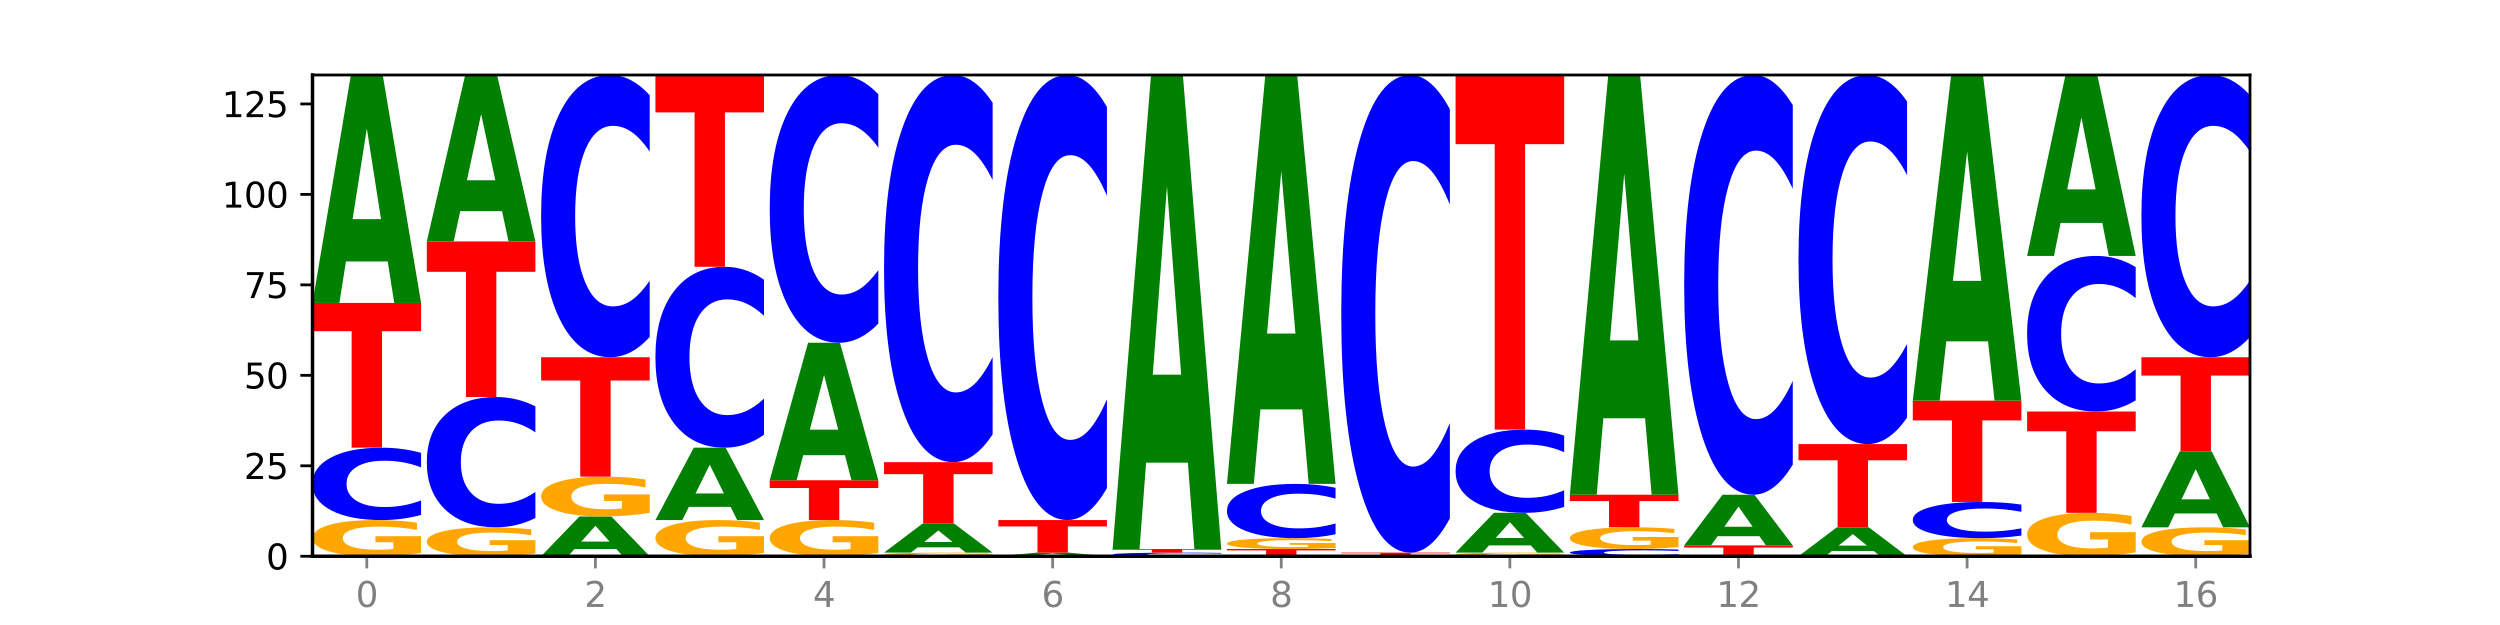
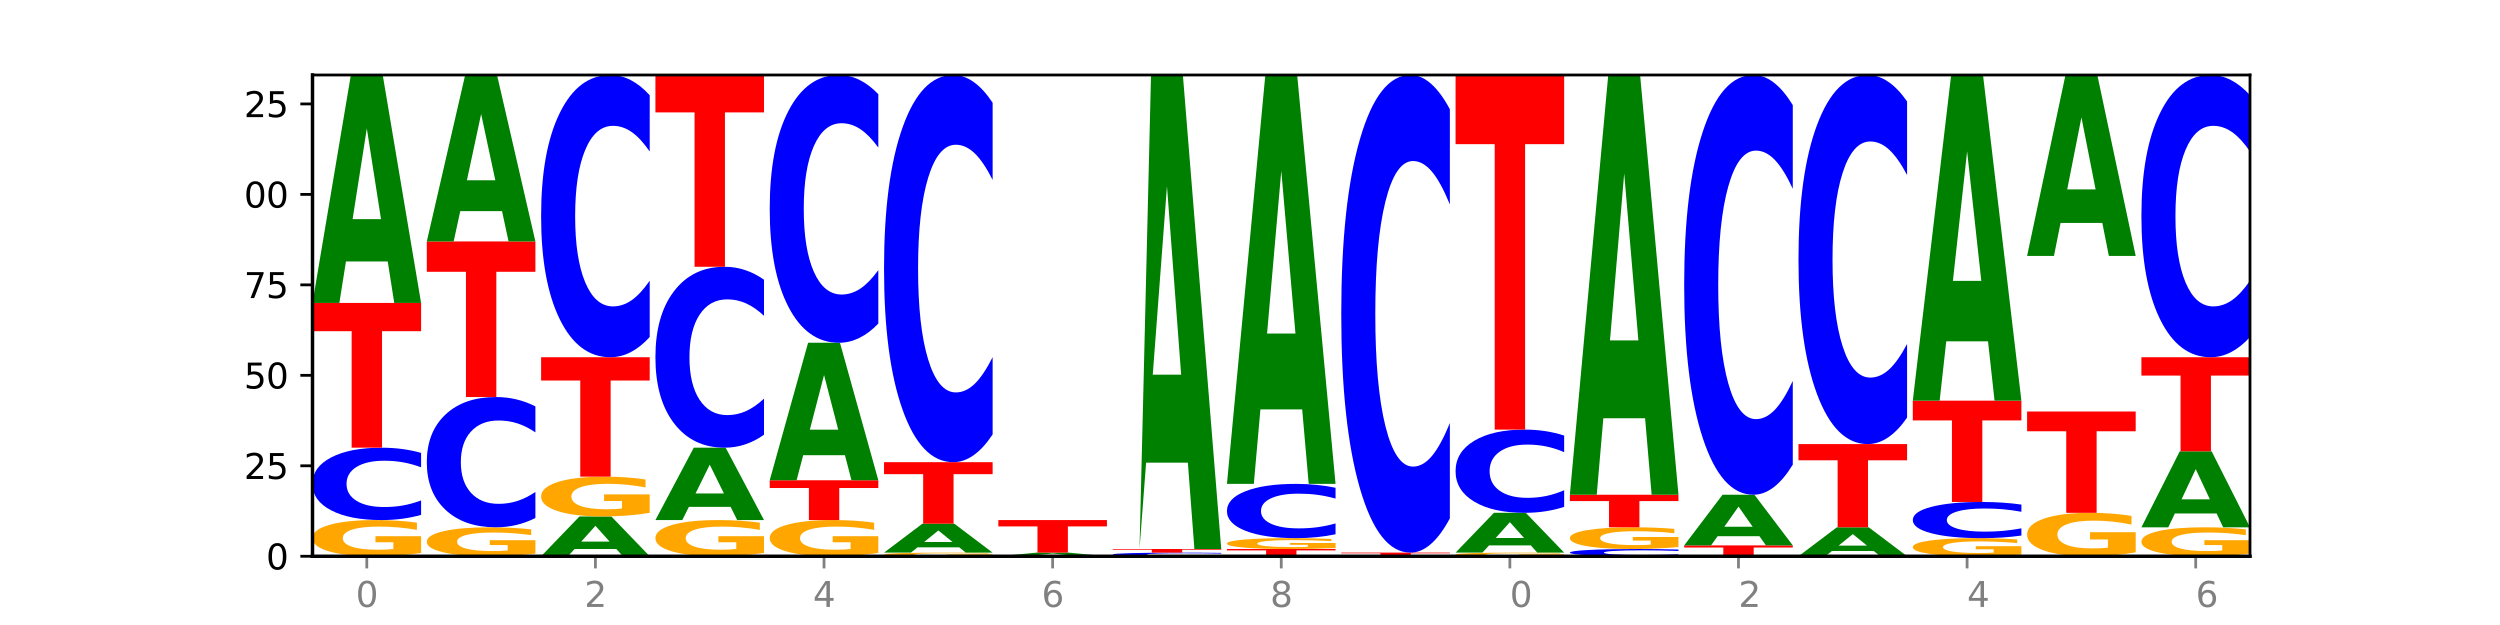
<svg xmlns="http://www.w3.org/2000/svg" xmlns:xlink="http://www.w3.org/1999/xlink" width="720pt" height="180pt" viewBox="0 0 720 180" version="1.1">
  <defs>
    <style type="text/css">*{stroke-linejoin: round; stroke-linecap: butt}</style>
  </defs>
  <g id="figure_1">
    <g id="patch_1">
      <path d="M 0 180  L 720 180  L 720 0  L 0 0  z " style="fill: #ffffff" />
    </g>
    <g id="axes_1">
      <g id="patch_2">
        <path d="M 90 160.2  L 648 160.2  L 648 21.6  L 90 21.6  z " style="fill: #ffffff" />
      </g>
      <g id="line2d_1">
        <path d="M 90 160.2  L 648 160.2  " clip-path="url(#p576d4ac699)" style="fill: none; stroke: #000000; stroke-width: 0.5; stroke-linecap: square" />
      </g>
      <g id="patch_3">
        <path d="M 121.274 159.257  Q 118.12 159.729 114.728 159.965  Q 111.336 160.2 107.719 160.2  Q 99.546 160.2 94.773 158.796  Q 90 157.393 90 154.993  Q 90 152.564 94.857 151.172  Q 99.722 149.779 108.181 149.779  Q 111.441 149.779 114.427 149.968  Q 117.419 150.156 120.069 150.526  L 120.069 152.603  Q 117.335 152.128 114.63 151.893  Q 111.924 151.656 109.205 151.656  Q 104.172 151.656 101.446 152.521  Q 98.719 153.385 98.719 154.993  Q 98.719 156.586 101.348 157.455  Q 103.976 158.323 108.812 158.323  Q 110.13 158.323 111.258 158.273  Q 112.387 158.222 113.284 158.114  L 113.284 156.164  L 108.132 156.164  L 108.132 154.427  L 121.274 154.427  L 121.274 159.257  z " clip-path="url(#p576d4ac699)" style="fill: #ffa600" />
      </g>
      <g id="patch_4">
        <path d="M 121.274 148.285  Q 118.658 149.026 115.829 149.4  Q 113.001 149.779 109.92 149.779  Q 100.732 149.779 95.366 146.972  Q 90 144.165 90 139.364  Q 90 134.547 95.366 131.744  Q 100.732 128.937 109.92 128.937  Q 113.001 128.937 115.829 129.316  Q 118.658 129.69 121.274 130.431  L 121.274 134.585  Q 118.635 133.604 116.074 133.147  Q 113.513 132.691 110.684 132.691  Q 105.61 132.691 102.702 134.469  Q 99.802 136.243 99.802 139.364  Q 99.802 142.473 102.702 144.251  Q 105.61 146.025 110.684 146.025  Q 113.513 146.025 116.074 145.568  Q 118.635 145.108 121.274 144.126  L 121.274 148.285  z " clip-path="url(#p576d4ac699)" style="fill: #0000ff" />
      </g>
      <g id="patch_5">
        <path d="M 90 87.253  L 121.274 87.253  L 121.274 95.382  L 110.023 95.382  L 110.023 128.937  L 101.273 128.937  L 101.273 95.382  L 90 95.382  L 90 87.253  z " clip-path="url(#p576d4ac699)" style="fill: #ff0000" />
      </g>
      <g id="patch_6">
        <path d="M 111.664 75.293  L 99.636 75.293  L 97.737 87.253  L 90 87.253  L 101.049 21.6  L 110.225 21.6  L 121.274 87.253  L 113.544 87.253  L 111.664 75.293  z M 101.554 63.108  L 109.726 63.108  L 105.647 36.993  L 101.554 63.108  z " clip-path="url(#p576d4ac699)" style="fill: #008000" />
      </g>
      <g id="patch_7">
        <path d="M 154.195 159.446  Q 151.041 159.823 147.648 160.012  Q 144.256 160.2 140.639 160.2  Q 132.467 160.2 127.694 159.077  Q 122.92 157.954 122.92 156.034  Q 122.92 154.092 127.778 152.977  Q 132.642 151.863 141.102 151.863  Q 144.361 151.863 147.347 152.015  Q 150.34 152.165 152.989 152.461  L 152.989 154.123  Q 150.256 153.742 147.55 153.554  Q 144.845 153.365 142.125 153.365  Q 137.093 153.365 134.366 154.057  Q 131.64 154.748 131.64 156.034  Q 131.64 157.309 134.268 158.004  Q 136.896 158.698 141.733 158.698  Q 143.05 158.698 144.179 158.659  Q 145.307 158.617 146.204 158.531  L 146.204 156.971  L 141.053 156.971  L 141.053 155.581  L 154.195 155.581  L 154.195 159.446  z " clip-path="url(#p576d4ac699)" style="fill: #ffa600" />
      </g>
      <g id="patch_8">
        <path d="M 154.195 149.174  Q 151.579 150.507 148.75 151.181  Q 145.921 151.863 142.84 151.863  Q 133.652 151.863 128.286 146.81  Q 122.92 141.758 122.92 133.117  Q 122.92 124.445 128.286 119.4  Q 133.652 114.347 142.84 114.347  Q 145.921 114.347 148.75 115.029  Q 151.579 115.704 154.195 117.036  L 154.195 124.515  Q 151.555 122.748 148.994 121.926  Q 146.433 121.105 143.604 121.105  Q 138.53 121.105 135.622 124.306  Q 132.723 127.498 132.723 133.117  Q 132.723 138.712 135.622 141.913  Q 138.53 145.106 143.604 145.106  Q 146.433 145.106 148.994 144.284  Q 151.555 143.455 154.195 141.688  L 154.195 149.174  z " clip-path="url(#p576d4ac699)" style="fill: #0000ff" />
      </g>
      <g id="patch_9">
        <path d="M 122.92 69.537  L 154.195 69.537  L 154.195 78.276  L 142.943 78.276  L 142.943 114.347  L 134.194 114.347  L 134.194 78.276  L 122.92 78.276  L 122.92 69.537  z " clip-path="url(#p576d4ac699)" style="fill: #ff0000" />
      </g>
      <g id="patch_10">
        <path d="M 144.584 60.804  L 132.557 60.804  L 130.657 69.537  L 122.92 69.537  L 133.97 21.6  L 143.145 21.6  L 154.195 69.537  L 146.464 69.537  L 144.584 60.804  z M 134.475 51.907  L 142.647 51.907  L 138.567 32.839  L 134.475 51.907  z " clip-path="url(#p576d4ac699)" style="fill: #008000" />
      </g>
      <g id="patch_11">
        <path d="M 177.504 158.112  L 165.477 158.112  L 163.578 160.2  L 155.841 160.2  L 166.89 148.737  L 176.066 148.737  L 187.115 160.2  L 179.384 160.2  L 177.504 158.112  z M 167.395 155.984  L 175.567 155.984  L 171.487 151.425  L 167.395 155.984  z " clip-path="url(#p576d4ac699)" style="fill: #008000" />
      </g>
      <g id="patch_12">
        <path d="M 187.115 147.7  Q 183.961 148.218 180.569 148.479  Q 177.176 148.737 173.56 148.737  Q 165.387 148.737 160.614 147.193  Q 155.841 145.649 155.841 143.009  Q 155.841 140.338 160.698 138.806  Q 165.562 137.274 174.022 137.274  Q 177.281 137.274 180.267 137.482  Q 183.26 137.688 185.909 138.095  L 185.909 140.38  Q 183.176 139.857 180.47 139.599  Q 177.765 139.339 175.045 139.339  Q 170.013 139.339 167.286 140.29  Q 164.56 141.24 164.56 143.009  Q 164.56 144.761 167.188 145.718  Q 169.817 146.672 174.653 146.672  Q 175.971 146.672 177.099 146.618  Q 178.228 146.561 179.125 146.442  L 179.125 144.297  L 173.973 144.297  L 173.973 142.386  L 187.115 142.386  L 187.115 147.7  z " clip-path="url(#p576d4ac699)" style="fill: #ffa600" />
      </g>
      <g id="patch_13">
        <path d="M 155.841 102.884  L 187.115 102.884  L 187.115 109.591  L 175.864 109.591  L 175.864 137.274  L 167.114 137.274  L 167.114 109.591  L 155.841 109.591  L 155.841 102.884  z " clip-path="url(#p576d4ac699)" style="fill: #ff0000" />
      </g>
      <g id="patch_14">
        <path d="M 187.115 97.058  Q 184.499 99.946 181.67 101.407  Q 178.841 102.884 175.76 102.884  Q 166.573 102.884 161.207 91.937  Q 155.841 80.989 155.841 62.267  Q 155.841 43.478 161.207 32.548  Q 166.573 21.6 175.76 21.6  Q 178.841 21.6 181.67 23.078  Q 184.499 24.538 187.115 27.426  L 187.115 43.63  Q 184.475 39.801 181.914 38.021  Q 179.354 36.242 176.525 36.242  Q 171.45 36.242 168.543 43.176  Q 165.643 50.094 165.643 62.267  Q 165.643 74.39 168.543 81.325  Q 171.45 88.243 176.525 88.243  Q 179.354 88.243 181.914 86.463  Q 184.475 84.666 187.115 80.838  L 187.115 97.058  z " clip-path="url(#p576d4ac699)" style="fill: #0000ff" />
      </g>
      <g id="patch_15">
        <path d="M 220.035 159.257  Q 216.881 159.729 213.489 159.965  Q 210.097 160.2 206.48 160.2  Q 198.307 160.2 193.534 158.796  Q 188.761 157.393 188.761 154.993  Q 188.761 152.564 193.618 151.172  Q 198.483 149.779 206.943 149.779  Q 210.202 149.779 213.188 149.968  Q 216.18 150.156 218.83 150.526  L 218.83 152.603  Q 216.096 152.128 213.391 151.893  Q 210.685 151.656 207.966 151.656  Q 202.933 151.656 200.207 152.521  Q 197.48 153.385 197.48 154.993  Q 197.48 156.586 200.109 157.455  Q 202.737 158.323 207.573 158.323  Q 208.891 158.323 210.019 158.273  Q 211.148 158.222 212.045 158.114  L 212.045 156.164  L 206.893 156.164  L 206.893 154.427  L 220.035 154.427  L 220.035 159.257  z " clip-path="url(#p576d4ac699)" style="fill: #ffa600" />
      </g>
      <g id="patch_16">
        <path d="M 210.425 145.982  L 198.397 145.982  L 196.498 149.779  L 188.761 149.779  L 199.81 128.937  L 208.986 128.937  L 220.035 149.779  L 212.305 149.779  L 210.425 145.982  z M 200.315 142.114  L 208.487 142.114  L 204.408 133.824  L 200.315 142.114  z " clip-path="url(#p576d4ac699)" style="fill: #008000" />
      </g>
      <g id="patch_17">
        <path d="M 220.035 125.202  Q 217.419 127.053 214.591 127.99  Q 211.762 128.937 208.681 128.937  Q 199.493 128.937 194.127 121.919  Q 188.761 114.901 188.761 102.9  Q 188.761 90.856 194.127 83.849  Q 199.493 76.832 208.681 76.832  Q 211.762 76.832 214.591 77.779  Q 217.419 78.715 220.035 80.566  L 220.035 90.953  Q 217.396 88.499 214.835 87.358  Q 212.274 86.217 209.445 86.217  Q 204.371 86.217 201.463 90.662  Q 198.563 95.097 198.563 102.9  Q 198.563 110.671 201.463 115.117  Q 204.371 119.551 209.445 119.551  Q 212.274 119.551 214.835 118.41  Q 217.396 117.259 220.035 114.805  L 220.035 125.202  z " clip-path="url(#p576d4ac699)" style="fill: #0000ff" />
      </g>
      <g id="patch_18">
        <path d="M 188.761 21.6  L 220.035 21.6  L 220.035 32.372  L 208.784 32.372  L 208.784 76.832  L 200.034 76.832  L 200.034 32.372  L 188.761 32.372  L 188.761 21.6  z " clip-path="url(#p576d4ac699)" style="fill: #ff0000" />
      </g>
      <g id="patch_19">
        <path d="M 252.956 159.257  Q 249.802 159.729 246.409 159.965  Q 243.017 160.2 239.4 160.2  Q 231.228 160.2 226.455 158.796  Q 221.681 157.393 221.681 154.993  Q 221.681 152.564 226.539 151.172  Q 231.403 149.779 239.863 149.779  Q 243.122 149.779 246.108 149.968  Q 249.101 150.156 251.75 150.526  L 251.75 152.603  Q 249.017 152.128 246.311 151.893  Q 243.606 151.656 240.886 151.656  Q 235.854 151.656 233.127 152.521  Q 230.401 153.385 230.401 154.993  Q 230.401 156.586 233.029 157.455  Q 235.657 158.323 240.494 158.323  Q 241.811 158.323 242.94 158.273  Q 244.068 158.222 244.965 158.114  L 244.965 156.164  L 239.814 156.164  L 239.814 154.427  L 252.956 154.427  L 252.956 159.257  z " clip-path="url(#p576d4ac699)" style="fill: #ffa600" />
      </g>
      <g id="patch_20">
        <path d="M 221.681 138.316  L 252.956 138.316  L 252.956 140.551  L 241.704 140.551  L 241.704 149.779  L 232.955 149.779  L 232.955 140.551  L 221.681 140.551  L 221.681 138.316  z " clip-path="url(#p576d4ac699)" style="fill: #ff0000" />
      </g>
      <g id="patch_21">
        <path d="M 243.345 131.102  L 231.318 131.102  L 229.418 138.316  L 221.681 138.316  L 232.731 98.716  L 241.906 98.716  L 252.956 138.316  L 245.225 138.316  L 243.345 131.102  z M 233.236 123.752  L 241.408 123.752  L 237.328 108  L 233.236 123.752  z " clip-path="url(#p576d4ac699)" style="fill: #008000" />
      </g>
      <g id="patch_22">
        <path d="M 252.956 93.188  Q 250.34 95.928 247.511 97.314  Q 244.682 98.716 241.601 98.716  Q 232.414 98.716 227.047 88.33  Q 221.681 77.943 221.681 60.182  Q 221.681 42.356 227.047 31.986  Q 232.414 21.6 241.601 21.6  Q 244.682 21.6 247.511 23.002  Q 250.34 24.388 252.956 27.128  L 252.956 42.5  Q 250.316 38.868 247.755 37.179  Q 245.194 35.491 242.366 35.491  Q 237.291 35.491 234.383 42.07  Q 231.484 48.633 231.484 60.182  Q 231.484 71.683 234.383 78.262  Q 237.291 84.825 242.366 84.825  Q 245.194 84.825 247.755 83.137  Q 250.316 81.432 252.956 77.8  L 252.956 93.188  z " clip-path="url(#p576d4ac699)" style="fill: #0000ff" />
      </g>
      <g id="patch_23">
        <path d="M 285.876 160.106  Q 282.722 160.153 279.33 160.177  Q 275.937 160.2 272.321 160.2  Q 264.148 160.2 259.375 160.06  Q 254.602 159.919 254.602 159.679  Q 254.602 159.436 259.459 159.297  Q 264.323 159.158 272.783 159.158  Q 276.042 159.158 279.028 159.177  Q 282.021 159.196 284.671 159.233  L 284.671 159.44  Q 281.937 159.393 279.232 159.369  Q 276.526 159.346 273.807 159.346  Q 268.774 159.346 266.048 159.432  Q 263.321 159.518 263.321 159.679  Q 263.321 159.839 265.949 159.926  Q 268.578 160.012 273.414 160.012  Q 274.732 160.012 275.86 160.007  Q 276.989 160.002 277.886 159.991  L 277.886 159.796  L 272.734 159.796  L 272.734 159.623  L 285.876 159.623  L 285.876 160.106  z " clip-path="url(#p576d4ac699)" style="fill: #ffa600" />
      </g>
      <g id="patch_24">
        <path d="M 276.266 157.639  L 264.238 157.639  L 262.339 159.158  L 254.602 159.158  L 265.651 150.821  L 274.827 150.821  L 285.876 159.158  L 278.145 159.158  L 276.266 157.639  z M 266.156 156.092  L 274.328 156.092  L 270.249 152.776  L 266.156 156.092  z " clip-path="url(#p576d4ac699)" style="fill: #008000" />
      </g>
      <g id="patch_25">
        <path d="M 254.602 133.105  L 285.876 133.105  L 285.876 136.56  L 274.625 136.56  L 274.625 150.821  L 265.875 150.821  L 265.875 136.56  L 254.602 136.56  L 254.602 133.105  z " clip-path="url(#p576d4ac699)" style="fill: #ff0000" />
      </g>
      <g id="patch_26">
        <path d="M 285.876 125.113  Q 283.26 129.074 280.431 131.078  Q 277.602 133.105 274.522 133.105  Q 265.334 133.105 259.968 118.087  Q 254.602 103.07 254.602 77.387  Q 254.602 51.613 259.968 36.618  Q 265.334 21.6 274.522 21.6  Q 277.602 21.6 280.431 23.627  Q 283.26 25.631 285.876 29.593  L 285.876 51.82  Q 283.236 46.568 280.676 44.127  Q 278.115 41.685 275.286 41.685  Q 270.211 41.685 267.304 51.198  Q 264.404 60.688 264.404 77.387  Q 264.404 94.017 267.304 103.53  Q 270.211 113.02 275.286 113.02  Q 278.115 113.02 280.676 110.578  Q 283.236 108.114 285.876 102.862  L 285.876 125.113  z " clip-path="url(#p576d4ac699)" style="fill: #0000ff" />
      </g>
      <g id="patch_27">
        <path d="M 309.186 160.01  L 297.158 160.01  L 295.259 160.2  L 287.522 160.2  L 298.571 159.158  L 307.747 159.158  L 318.796 160.2  L 311.066 160.2  L 309.186 160.01  z M 299.077 159.817  L 307.248 159.817  L 303.169 159.402  L 299.077 159.817  z " clip-path="url(#p576d4ac699)" style="fill: #008000" />
      </g>
      <g id="patch_28">
        <path d="M 287.522 149.779  L 318.796 149.779  L 318.796 151.608  L 307.545 151.608  L 307.545 159.158  L 298.795 159.158  L 298.795 151.608  L 287.522 151.608  L 287.522 149.779  z " clip-path="url(#p576d4ac699)" style="fill: #ff0000" />
      </g>
      <g id="patch_29">
-         <path d="M 318.796 140.591  Q 316.18 145.145 313.352 147.449  Q 310.523 149.779 307.442 149.779  Q 298.254 149.779 292.888 132.515  Q 287.522 115.252 287.522 85.729  Q 287.522 56.101 292.888 38.864  Q 298.254 21.6 307.442 21.6  Q 310.523 21.6 313.352 23.93  Q 316.18 26.234 318.796 30.788  L 318.796 56.339  Q 316.157 50.302 313.596 47.495  Q 311.035 44.689 308.206 44.689  Q 303.132 44.689 300.224 55.624  Q 297.324 66.533 297.324 85.729  Q 297.324 104.846 300.224 115.781  Q 303.132 126.69 308.206 126.69  Q 311.035 126.69 313.596 123.884  Q 316.157 121.051 318.796 115.014  L 318.796 140.591  z " clip-path="url(#p576d4ac699)" style="fill: #0000ff" />
-       </g>
+         </g>
      <g id="patch_30">
        <path d="M 351.717 160.125  Q 349.101 160.162 346.272 160.181  Q 343.443 160.2 340.362 160.2  Q 331.175 160.2 325.809 160.06  Q 320.442 159.919 320.442 159.679  Q 320.442 159.438 325.809 159.298  Q 331.175 159.158 340.362 159.158  Q 343.443 159.158 346.272 159.177  Q 349.101 159.196 351.717 159.233  L 351.717 159.44  Q 349.077 159.391 346.516 159.368  Q 343.955 159.346 341.127 159.346  Q 336.052 159.346 333.144 159.435  Q 330.245 159.523 330.245 159.679  Q 330.245 159.835 333.144 159.924  Q 336.052 160.012 341.127 160.012  Q 343.955 160.012 346.516 159.989  Q 349.077 159.966 351.717 159.917  L 351.717 160.125  z " clip-path="url(#p576d4ac699)" style="fill: #0000ff" />
      </g>
      <g id="patch_31">
        <path d="M 320.442 158.116  L 351.717 158.116  L 351.717 158.319  L 340.465 158.319  L 340.465 159.158  L 331.716 159.158  L 331.716 158.319  L 320.442 158.319  L 320.442 158.116  z " clip-path="url(#p576d4ac699)" style="fill: #ff0000" />
      </g>
      <g id="patch_32">
-         <path d="M 342.106 133.247  L 330.079 133.247  L 328.18 158.116  L 320.442 158.116  L 331.492 21.6  L 340.668 21.6  L 351.717 158.116  L 343.986 158.116  L 342.106 133.247  z M 331.997 107.91  L 340.169 107.91  L 336.089 53.608  L 331.997 107.91  z " clip-path="url(#p576d4ac699)" style="fill: #008000" />
+         <path d="M 342.106 133.247  L 330.079 133.247  L 328.18 158.116  L 331.492 21.6  L 340.668 21.6  L 351.717 158.116  L 343.986 158.116  L 342.106 133.247  z M 331.997 107.91  L 340.169 107.91  L 336.089 53.608  L 331.997 107.91  z " clip-path="url(#p576d4ac699)" style="fill: #008000" />
      </g>
      <g id="patch_33">
        <path d="M 353.363 158.116  L 384.637 158.116  L 384.637 158.522  L 373.386 158.522  L 373.386 160.2  L 364.636 160.2  L 364.636 158.522  L 353.363 158.522  L 353.363 158.116  z " clip-path="url(#p576d4ac699)" style="fill: #ff0000" />
      </g>
      <g id="patch_34">
        <path d="M 384.637 157.833  Q 381.483 157.974 378.091 158.045  Q 374.698 158.116 371.082 158.116  Q 362.909 158.116 358.136 157.695  Q 353.363 157.274 353.363 156.554  Q 353.363 155.825 358.22 155.407  Q 363.084 154.989 371.544 154.989  Q 374.803 154.989 377.789 155.046  Q 380.782 155.102 383.432 155.214  L 383.432 155.837  Q 380.698 155.694 377.993 155.624  Q 375.287 155.553 372.568 155.553  Q 367.535 155.553 364.809 155.812  Q 362.082 156.071 362.082 156.554  Q 362.082 157.031 364.71 157.292  Q 367.339 157.553 372.175 157.553  Q 373.493 157.553 374.621 157.538  Q 375.75 157.522 376.647 157.49  L 376.647 156.905  L 371.495 156.905  L 371.495 156.384  L 384.637 156.384  L 384.637 157.833  z " clip-path="url(#p576d4ac699)" style="fill: #ffa600" />
      </g>
      <g id="patch_35">
        <path d="M 384.637 153.869  Q 382.021 154.424 379.192 154.705  Q 376.364 154.989 373.283 154.989  Q 364.095 154.989 358.729 152.884  Q 353.363 150.779 353.363 147.179  Q 353.363 143.565 358.729 141.463  Q 364.095 139.358 373.283 139.358  Q 376.364 139.358 379.192 139.642  Q 382.021 139.923 384.637 140.478  L 384.637 143.594  Q 381.997 142.858 379.437 142.516  Q 376.876 142.174 374.047 142.174  Q 368.972 142.174 366.065 143.507  Q 363.165 144.838 363.165 147.179  Q 363.165 149.51 366.065 150.843  Q 368.972 152.174 374.047 152.174  Q 376.876 152.174 379.437 151.832  Q 381.997 151.486 384.637 150.75  L 384.637 153.869  z " clip-path="url(#p576d4ac699)" style="fill: #0000ff" />
      </g>
      <g id="patch_36">
        <path d="M 375.027 117.906  L 362.999 117.906  L 361.1 139.358  L 353.363 139.358  L 364.412 21.6  L 373.588 21.6  L 384.637 139.358  L 376.907 139.358  L 375.027 117.906  z M 364.917 96.05  L 373.089 96.05  L 369.01 49.21  L 364.917 96.05  z " clip-path="url(#p576d4ac699)" style="fill: #008000" />
      </g>
      <g id="patch_37">
        <path d="M 386.283 159.158  L 417.558 159.158  L 417.558 159.361  L 406.306 159.361  L 406.306 160.2  L 397.556 160.2  L 397.556 159.361  L 386.283 159.361  L 386.283 159.158  z " clip-path="url(#p576d4ac699)" style="fill: #ff0000" />
      </g>
      <g id="patch_38">
        <path d="M 417.558 149.298  Q 414.941 154.185 412.113 156.657  Q 409.284 159.158 406.203 159.158  Q 397.015 159.158 391.649 140.631  Q 386.283 122.104 386.283 90.422  Q 386.283 58.625 391.649 40.127  Q 397.015 21.6 406.203 21.6  Q 409.284 21.6 412.113 24.101  Q 414.941 26.573 417.558 31.46  L 417.558 58.881  Q 414.918 52.402 412.357 49.39  Q 409.796 46.378 406.967 46.378  Q 401.893 46.378 398.985 58.114  Q 396.085 69.821 396.085 90.422  Q 396.085 110.937 398.985 122.673  Q 401.893 134.38 406.967 134.38  Q 409.796 134.38 412.357 131.368  Q 414.918 128.327 417.558 121.849  L 417.558 149.298  z " clip-path="url(#p576d4ac699)" style="fill: #0000ff" />
      </g>
      <g id="patch_39">
        <path d="M 450.478 160.106  Q 447.324 160.153 443.931 160.177  Q 440.539 160.2 436.922 160.2  Q 428.75 160.2 423.977 160.06  Q 419.204 159.919 419.204 159.679  Q 419.204 159.436 424.061 159.297  Q 428.925 159.158 437.385 159.158  Q 440.644 159.158 443.63 159.177  Q 446.623 159.196 449.272 159.233  L 449.272 159.44  Q 446.539 159.393 443.833 159.369  Q 441.128 159.346 438.408 159.346  Q 433.376 159.346 430.649 159.432  Q 427.923 159.518 427.923 159.679  Q 427.923 159.839 430.551 159.926  Q 433.18 160.012 438.016 160.012  Q 439.334 160.012 440.462 160.007  Q 441.59 160.002 442.488 159.991  L 442.488 159.796  L 437.336 159.796  L 437.336 159.623  L 450.478 159.623  L 450.478 160.106  z " clip-path="url(#p576d4ac699)" style="fill: #ffa600" />
      </g>
      <g id="patch_40">
        <path d="M 440.867 157.07  L 428.84 157.07  L 426.941 159.158  L 419.204 159.158  L 430.253 147.695  L 439.429 147.695  L 450.478 159.158  L 442.747 159.158  L 440.867 157.07  z M 430.758 154.942  L 438.93 154.942  L 434.85 150.382  L 430.758 154.942  z " clip-path="url(#p576d4ac699)" style="fill: #008000" />
      </g>
      <g id="patch_41">
        <path d="M 450.478 145.977  Q 447.862 146.828 445.033 147.259  Q 442.204 147.695 439.123 147.695  Q 429.936 147.695 424.57 144.467  Q 419.204 141.238 419.204 135.718  Q 419.204 130.178 424.57 126.954  Q 429.936 123.726 439.123 123.726  Q 442.204 123.726 445.033 124.162  Q 447.862 124.593 450.478 125.444  L 450.478 130.222  Q 447.838 129.093 445.277 128.569  Q 442.716 128.044 439.888 128.044  Q 434.813 128.044 431.906 130.089  Q 429.006 132.128 429.006 135.718  Q 429.006 139.293 431.906 141.337  Q 434.813 143.377 439.888 143.377  Q 442.716 143.377 445.277 142.853  Q 447.838 142.323 450.478 141.194  L 450.478 145.977  z " clip-path="url(#p576d4ac699)" style="fill: #0000ff" />
      </g>
      <g id="patch_42">
        <path d="M 419.204 21.6  L 450.478 21.6  L 450.478 41.517  L 439.226 41.517  L 439.226 123.726  L 430.477 123.726  L 430.477 41.517  L 419.204 41.517  L 419.204 21.6  z " clip-path="url(#p576d4ac699)" style="fill: #ff0000" />
      </g>
      <g id="patch_43">
        <path d="M 483.398 160.051  Q 480.782 160.125 477.953 160.162  Q 475.125 160.2 472.044 160.2  Q 462.856 160.2 457.49 159.919  Q 452.124 159.639 452.124 159.159  Q 452.124 158.677 457.49 158.396  Q 462.856 158.116 472.044 158.116  Q 475.125 158.116 477.953 158.154  Q 480.782 158.191 483.398 158.265  L 483.398 158.681  Q 480.759 158.582 478.198 158.537  Q 475.637 158.491 472.808 158.491  Q 467.733 158.491 464.826 158.669  Q 461.926 158.846 461.926 159.159  Q 461.926 159.469 464.826 159.647  Q 467.733 159.825 472.808 159.825  Q 475.637 159.825 478.198 159.779  Q 480.759 159.733 483.398 159.635  L 483.398 160.051  z " clip-path="url(#p576d4ac699)" style="fill: #0000ff" />
      </g>
      <g id="patch_44">
        <path d="M 483.398 157.55  Q 480.244 157.833 476.852 157.975  Q 473.459 158.116 469.843 158.116  Q 461.67 158.116 456.897 157.274  Q 452.124 156.432 452.124 154.991  Q 452.124 153.534 456.981 152.699  Q 461.845 151.863 470.305 151.863  Q 473.565 151.863 476.55 151.977  Q 479.543 152.089 482.193 152.311  L 482.193 153.558  Q 479.459 153.272 476.754 153.132  Q 474.048 152.989 471.329 152.989  Q 466.296 152.989 463.57 153.509  Q 460.843 154.027 460.843 154.991  Q 460.843 155.947 463.472 156.469  Q 466.1 156.99 470.936 156.99  Q 472.254 156.99 473.382 156.96  Q 474.511 156.929 475.408 156.864  L 475.408 155.694  L 470.256 155.694  L 470.256 154.652  L 483.398 154.652  L 483.398 157.55  z " clip-path="url(#p576d4ac699)" style="fill: #ffa600" />
      </g>
      <g id="patch_45">
        <path d="M 452.124 142.484  L 483.398 142.484  L 483.398 144.313  L 472.147 144.313  L 472.147 151.863  L 463.397 151.863  L 463.397 144.313  L 452.124 144.313  L 452.124 142.484  z " clip-path="url(#p576d4ac699)" style="fill: #ff0000" />
      </g>
      <g id="patch_46">
        <path d="M 473.788 120.463  L 461.76 120.463  L 459.861 142.484  L 452.124 142.484  L 463.173 21.6  L 472.349 21.6  L 483.398 142.484  L 475.668 142.484  L 473.788 120.463  z M 463.678 98.027  L 471.85 98.027  L 467.771 49.943  L 463.678 98.027  z " clip-path="url(#p576d4ac699)" style="fill: #008000" />
      </g>
      <g id="patch_47">
        <path d="M 485.044 157.074  L 516.319 157.074  L 516.319 157.683  L 505.067 157.683  L 505.067 160.2  L 496.318 160.2  L 496.318 157.683  L 485.044 157.683  L 485.044 157.074  z " clip-path="url(#p576d4ac699)" style="fill: #ff0000" />
      </g>
      <g id="patch_48">
        <path d="M 506.708 154.416  L 494.68 154.416  L 492.781 157.074  L 485.044 157.074  L 496.094 142.484  L 505.269 142.484  L 516.319 157.074  L 508.588 157.074  L 506.708 154.416  z M 496.599 151.708  L 504.771 151.708  L 500.691 145.905  L 496.599 151.708  z " clip-path="url(#p576d4ac699)" style="fill: #008000" />
      </g>
      <g id="patch_49">
        <path d="M 516.319 133.819  Q 513.703 138.114 510.874 140.287  Q 508.045 142.484 504.964 142.484  Q 495.776 142.484 490.41 126.203  Q 485.044 109.922 485.044 82.08  Q 485.044 54.137 490.41 37.881  Q 495.776 21.6 504.964 21.6  Q 508.045 21.6 510.874 23.797  Q 513.703 25.97 516.319 30.265  L 516.319 54.362  Q 513.679 48.668 511.118 46.022  Q 508.557 43.375 505.728 43.375  Q 500.654 43.375 497.746 53.688  Q 494.847 63.976 494.847 82.08  Q 494.847 100.109 497.746 110.422  Q 500.654 120.71 505.728 120.71  Q 508.557 120.71 511.118 118.063  Q 513.679 115.391 516.319 109.697  L 516.319 133.819  z " clip-path="url(#p576d4ac699)" style="fill: #0000ff" />
      </g>
      <g id="patch_50">
        <path d="M 539.628 158.681  L 527.601 158.681  L 525.702 160.2  L 517.965 160.2  L 529.014 151.863  L 538.19 151.863  L 549.239 160.2  L 541.508 160.2  L 539.628 158.681  z M 529.519 157.134  L 537.691 157.134  L 533.611 153.818  L 529.519 157.134  z " clip-path="url(#p576d4ac699)" style="fill: #008000" />
      </g>
      <g id="patch_51">
        <path d="M 517.965 127.895  L 549.239 127.895  L 549.239 132.569  L 537.987 132.569  L 537.987 151.863  L 529.238 151.863  L 529.238 132.569  L 517.965 132.569  L 517.965 127.895  z " clip-path="url(#p576d4ac699)" style="fill: #ff0000" />
      </g>
      <g id="patch_52">
        <path d="M 549.239 120.276  Q 546.623 124.052 543.794 125.963  Q 540.965 127.895 537.884 127.895  Q 528.697 127.895 523.331 113.579  Q 517.965 99.263 517.965 74.78  Q 517.965 50.21 523.331 35.916  Q 528.697 21.6 537.884 21.6  Q 540.965 21.6 543.794 23.532  Q 546.623 25.443 549.239 29.219  L 549.239 50.408  Q 546.599 45.402 544.038 43.074  Q 541.477 40.747 538.649 40.747  Q 533.574 40.747 530.667 49.815  Q 527.767 58.861 527.767 74.78  Q 527.767 90.633 530.667 99.702  Q 533.574 108.748 538.649 108.748  Q 541.477 108.748 544.038 106.421  Q 546.599 104.071 549.239 99.065  L 549.239 120.276  z " clip-path="url(#p576d4ac699)" style="fill: #0000ff" />
      </g>
      <g id="patch_53">
        <path d="M 582.159 159.729  Q 579.005 159.964 575.613 160.083  Q 572.22 160.2 568.604 160.2  Q 560.431 160.2 555.658 159.498  Q 550.885 158.796 550.885 157.596  Q 550.885 156.382 555.742 155.686  Q 560.606 154.989 569.066 154.989  Q 572.326 154.989 575.311 155.084  Q 578.304 155.178 580.954 155.363  L 580.954 156.402  Q 578.22 156.164 575.515 156.046  Q 572.809 155.928 570.09 155.928  Q 565.057 155.928 562.331 156.361  Q 559.604 156.792 559.604 157.596  Q 559.604 158.393 562.233 158.828  Q 564.861 159.261 569.697 159.261  Q 571.015 159.261 572.143 159.237  Q 573.272 159.211 574.169 159.157  L 574.169 158.182  L 569.017 158.182  L 569.017 157.313  L 582.159 157.313  L 582.159 159.729  z " clip-path="url(#p576d4ac699)" style="fill: #ffa600" />
      </g>
      <g id="patch_54">
        <path d="M 582.159 154.242  Q 579.543 154.613 576.714 154.8  Q 573.886 154.989 570.805 154.989  Q 561.617 154.989 556.251 153.586  Q 550.885 152.182 550.885 149.782  Q 550.885 147.373 556.251 145.972  Q 561.617 144.568 570.805 144.568  Q 573.886 144.568 576.714 144.758  Q 579.543 144.945 582.159 145.315  L 582.159 147.393  Q 579.52 146.902 576.959 146.674  Q 574.398 146.446 571.569 146.446  Q 566.495 146.446 563.587 147.335  Q 560.687 148.221 560.687 149.782  Q 560.687 151.336 563.587 152.225  Q 566.495 153.112 571.569 153.112  Q 574.398 153.112 576.959 152.884  Q 579.52 152.654 582.159 152.163  L 582.159 154.242  z " clip-path="url(#p576d4ac699)" style="fill: #0000ff" />
      </g>
      <g id="patch_55">
        <path d="M 550.885 115.389  L 582.159 115.389  L 582.159 121.08  L 570.908 121.08  L 570.908 144.568  L 562.158 144.568  L 562.158 121.08  L 550.885 121.08  L 550.885 115.389  z " clip-path="url(#p576d4ac699)" style="fill: #ff0000" />
      </g>
      <g id="patch_56">
        <path d="M 572.549 98.304  L 560.521 98.304  L 558.622 115.389  L 550.885 115.389  L 561.934 21.6  L 571.11 21.6  L 582.159 115.389  L 574.429 115.389  L 572.549 98.304  z M 562.439 80.897  L 570.611 80.897  L 566.532 43.59  L 562.439 80.897  z " clip-path="url(#p576d4ac699)" style="fill: #008000" />
      </g>
      <g id="patch_57">
        <path d="M 615.08 159.069  Q 611.926 159.634 608.533 159.918  Q 605.141 160.2 601.524 160.2  Q 593.352 160.2 588.578 158.516  Q 583.805 156.832 583.805 153.951  Q 583.805 151.037 588.663 149.366  Q 593.527 147.695 601.987 147.695  Q 605.246 147.695 608.232 147.922  Q 611.225 148.147 613.874 148.591  L 613.874 151.084  Q 611.141 150.513 608.435 150.231  Q 605.73 149.947 603.01 149.947  Q 597.978 149.947 595.251 150.986  Q 592.525 152.022 592.525 153.951  Q 592.525 155.863 595.153 156.906  Q 597.781 157.947 602.618 157.947  Q 603.935 157.947 605.064 157.888  Q 606.192 157.826 607.089 157.697  L 607.089 155.357  L 601.938 155.357  L 601.938 153.272  L 615.08 153.272  L 615.08 159.069  z " clip-path="url(#p576d4ac699)" style="fill: #ffa600" />
      </g>
      <g id="patch_58">
        <path d="M 583.805 118.516  L 615.08 118.516  L 615.08 124.206  L 603.828 124.206  L 603.828 147.695  L 595.079 147.695  L 595.079 124.206  L 583.805 124.206  L 583.805 118.516  z " clip-path="url(#p576d4ac699)" style="fill: #ff0000" />
      </g>
      <g id="patch_59">
-         <path d="M 615.08 115.304  Q 612.464 116.896 609.635 117.701  Q 606.806 118.516 603.725 118.516  Q 594.537 118.516 589.171 112.481  Q 583.805 106.445 583.805 96.124  Q 583.805 85.766 589.171 79.74  Q 594.537 73.705 603.725 73.705  Q 606.806 73.705 609.635 74.52  Q 612.464 75.325 615.08 76.917  L 615.08 85.85  Q 612.44 83.739 609.879 82.758  Q 607.318 81.777 604.489 81.777  Q 599.415 81.777 596.507 85.6  Q 593.608 89.413 593.608 96.124  Q 593.608 102.808 596.507 106.63  Q 599.415 110.444 604.489 110.444  Q 607.318 110.444 609.879 109.463  Q 612.44 108.473 615.08 106.362  L 615.08 115.304  z " clip-path="url(#p576d4ac699)" style="fill: #0000ff" />
-       </g>
+         </g>
      <g id="patch_60">
        <path d="M 605.469 64.213  L 593.441 64.213  L 591.542 73.705  L 583.805 73.705  L 594.855 21.6  L 604.03 21.6  L 615.08 73.705  L 607.349 73.705  L 605.469 64.213  z M 595.36 54.543  L 603.532 54.543  L 599.452 33.817  L 595.36 54.543  z " clip-path="url(#p576d4ac699)" style="fill: #008000" />
      </g>
      <g id="patch_61">
        <path d="M 648 159.446  Q 644.846 159.823 641.454 160.012  Q 638.061 160.2 634.445 160.2  Q 626.272 160.2 621.499 159.077  Q 616.726 157.954 616.726 156.034  Q 616.726 154.092 621.583 152.977  Q 626.447 151.863 634.907 151.863  Q 638.166 151.863 641.152 152.015  Q 644.145 152.165 646.794 152.461  L 646.794 154.123  Q 644.061 153.742 641.355 153.554  Q 638.65 153.365 635.93 153.365  Q 630.898 153.365 628.171 154.057  Q 625.445 154.748 625.445 156.034  Q 625.445 157.309 628.073 158.004  Q 630.702 158.698 635.538 158.698  Q 636.856 158.698 637.984 158.659  Q 639.113 158.617 640.01 158.531  L 640.01 156.971  L 634.858 156.971  L 634.858 155.581  L 648 155.581  L 648 159.446  z " clip-path="url(#p576d4ac699)" style="fill: #ffa600" />
      </g>
      <g id="patch_62">
        <path d="M 638.389 147.877  L 626.362 147.877  L 624.463 151.863  L 616.726 151.863  L 627.775 129.979  L 636.951 129.979  L 648 151.863  L 640.269 151.863  L 638.389 147.877  z M 628.28 143.815  L 636.452 143.815  L 632.372 135.11  L 628.28 143.815  z " clip-path="url(#p576d4ac699)" style="fill: #008000" />
      </g>
      <g id="patch_63">
        <path d="M 616.726 102.884  L 648 102.884  L 648 108.168  L 636.749 108.168  L 636.749 129.979  L 627.999 129.979  L 627.999 108.168  L 616.726 108.168  L 616.726 102.884  z " clip-path="url(#p576d4ac699)" style="fill: #ff0000" />
      </g>
      <g id="patch_64">
        <path d="M 648 97.058  Q 645.384 99.946 642.555 101.407  Q 639.726 102.884 636.645 102.884  Q 627.458 102.884 622.092 91.937  Q 616.726 80.989 616.726 62.267  Q 616.726 43.478 622.092 32.548  Q 627.458 21.6 636.645 21.6  Q 639.726 21.6 642.555 23.078  Q 645.384 24.538 648 27.426  L 648 43.63  Q 645.36 39.801 642.799 38.021  Q 640.239 36.242 637.41 36.242  Q 632.335 36.242 629.428 43.176  Q 626.528 50.094 626.528 62.267  Q 626.528 74.39 629.428 81.325  Q 632.335 88.243 637.41 88.243  Q 640.239 88.243 642.799 86.463  Q 645.36 84.666 648 80.838  L 648 97.058  z " clip-path="url(#p576d4ac699)" style="fill: #0000ff" />
      </g>
      <g id="matplotlib.axis_1">
        <g id="xtick_1">
          <g id="line2d_2">
            <defs>
              <path id="m9ccf1bb278" d="M 0 0  L 0 3.5  " style="stroke: #808080; stroke-width: 0.8" />
            </defs>
            <g>
              <use xlink:href="#m9ccf1bb278" x="105.637" y="160.2" style="fill: #808080; stroke: #808080; stroke-width: 0.8" />
            </g>
          </g>
          <g id="text_1">
            <g style="fill: #808080" transform="translate(102.456 174.798) scale(0.1 -0.1)">
              <defs>
                <path id="DejaVuSans-30" d="M 2034 4250  Q 1547 4250 1301 3770  Q 1056 3291 1056 2328  Q 1056 1369 1301 889  Q 1547 409 2034 409  Q 2525 409 2770 889  Q 3016 1369 3016 2328  Q 3016 3291 2770 3770  Q 2525 4250 2034 4250  z M 2034 4750  Q 2819 4750 3233 4129  Q 3647 3509 3647 2328  Q 3647 1150 3233 529  Q 2819 -91 2034 -91  Q 1250 -91 836 529  Q 422 1150 422 2328  Q 422 3509 836 4129  Q 1250 4750 2034 4750  z " transform="scale(0.016)" />
              </defs>
              <use xlink:href="#DejaVuSans-30" />
            </g>
          </g>
        </g>
        <g id="xtick_2">
          <g id="line2d_3">
            <g>
              <use xlink:href="#m9ccf1bb278" x="171.478" y="160.2" style="fill: #808080; stroke: #808080; stroke-width: 0.8" />
            </g>
          </g>
          <g id="text_2">
            <g style="fill: #808080" transform="translate(168.297 174.798) scale(0.1 -0.1)">
              <defs>
                <path id="DejaVuSans-32" d="M 1228 531  L 3431 531  L 3431 0  L 469 0  L 469 531  Q 828 903 1448 1529  Q 2069 2156 2228 2338  Q 2531 2678 2651 2914  Q 2772 3150 2772 3378  Q 2772 3750 2511 3984  Q 2250 4219 1831 4219  Q 1534 4219 1204 4116  Q 875 4013 500 3803  L 500 4441  Q 881 4594 1212 4672  Q 1544 4750 1819 4750  Q 2544 4750 2975 4387  Q 3406 4025 3406 3419  Q 3406 3131 3298 2873  Q 3191 2616 2906 2266  Q 2828 2175 2409 1742  Q 1991 1309 1228 531  z " transform="scale(0.016)" />
              </defs>
              <use xlink:href="#DejaVuSans-32" />
            </g>
          </g>
        </g>
        <g id="xtick_3">
          <g id="line2d_4">
            <g>
              <use xlink:href="#m9ccf1bb278" x="237.319" y="160.2" style="fill: #808080; stroke: #808080; stroke-width: 0.8" />
            </g>
          </g>
          <g id="text_3">
            <g style="fill: #808080" transform="translate(234.137 174.798) scale(0.1 -0.1)">
              <defs>
                <path id="DejaVuSans-34" d="M 2419 4116  L 825 1625  L 2419 1625  L 2419 4116  z M 2253 4666  L 3047 4666  L 3047 1625  L 3713 1625  L 3713 1100  L 3047 1100  L 3047 0  L 2419 0  L 2419 1100  L 313 1100  L 313 1709  L 2253 4666  z " transform="scale(0.016)" />
              </defs>
              <use xlink:href="#DejaVuSans-34" />
            </g>
          </g>
        </g>
        <g id="xtick_4">
          <g id="line2d_5">
            <g>
              <use xlink:href="#m9ccf1bb278" x="303.159" y="160.2" style="fill: #808080; stroke: #808080; stroke-width: 0.8" />
            </g>
          </g>
          <g id="text_4">
            <g style="fill: #808080" transform="translate(299.978 174.798) scale(0.1 -0.1)">
              <defs>
                <path id="DejaVuSans-36" d="M 2113 2584  Q 1688 2584 1439 2293  Q 1191 2003 1191 1497  Q 1191 994 1439 701  Q 1688 409 2113 409  Q 2538 409 2786 701  Q 3034 994 3034 1497  Q 3034 2003 2786 2293  Q 2538 2584 2113 2584  z M 3366 4563  L 3366 3988  Q 3128 4100 2886 4159  Q 2644 4219 2406 4219  Q 1781 4219 1451 3797  Q 1122 3375 1075 2522  Q 1259 2794 1537 2939  Q 1816 3084 2150 3084  Q 2853 3084 3261 2657  Q 3669 2231 3669 1497  Q 3669 778 3244 343  Q 2819 -91 2113 -91  Q 1303 -91 875 529  Q 447 1150 447 2328  Q 447 3434 972 4092  Q 1497 4750 2381 4750  Q 2619 4750 2861 4703  Q 3103 4656 3366 4563  z " transform="scale(0.016)" />
              </defs>
              <use xlink:href="#DejaVuSans-36" />
            </g>
          </g>
        </g>
        <g id="xtick_5">
          <g id="line2d_6">
            <g>
              <use xlink:href="#m9ccf1bb278" x="369" y="160.2" style="fill: #808080; stroke: #808080; stroke-width: 0.8" />
            </g>
          </g>
          <g id="text_5">
            <g style="fill: #808080" transform="translate(365.819 174.798) scale(0.1 -0.1)">
              <defs>
                <path id="DejaVuSans-38" d="M 2034 2216  Q 1584 2216 1326 1975  Q 1069 1734 1069 1313  Q 1069 891 1326 650  Q 1584 409 2034 409  Q 2484 409 2743 651  Q 3003 894 3003 1313  Q 3003 1734 2745 1975  Q 2488 2216 2034 2216  z M 1403 2484  Q 997 2584 770 2862  Q 544 3141 544 3541  Q 544 4100 942 4425  Q 1341 4750 2034 4750  Q 2731 4750 3128 4425  Q 3525 4100 3525 3541  Q 3525 3141 3298 2862  Q 3072 2584 2669 2484  Q 3125 2378 3379 2068  Q 3634 1759 3634 1313  Q 3634 634 3220 271  Q 2806 -91 2034 -91  Q 1263 -91 848 271  Q 434 634 434 1313  Q 434 1759 690 2068  Q 947 2378 1403 2484  z M 1172 3481  Q 1172 3119 1398 2916  Q 1625 2713 2034 2713  Q 2441 2713 2670 2916  Q 2900 3119 2900 3481  Q 2900 3844 2670 4047  Q 2441 4250 2034 4250  Q 1625 4250 1398 4047  Q 1172 3844 1172 3481  z " transform="scale(0.016)" />
              </defs>
              <use xlink:href="#DejaVuSans-38" />
            </g>
          </g>
        </g>
        <g id="xtick_6">
          <g id="line2d_7">
            <g>
              <use xlink:href="#m9ccf1bb278" x="434.841" y="160.2" style="fill: #808080; stroke: #808080; stroke-width: 0.8" />
            </g>
          </g>
          <g id="text_6">
            <g style="fill: #808080" transform="translate(428.478 174.798) scale(0.1 -0.1)">
              <defs>
-                 <path id="DejaVuSans-31" d="M 794 531  L 1825 531  L 1825 4091  L 703 3866  L 703 4441  L 1819 4666  L 2450 4666  L 2450 531  L 3481 531  L 3481 0  L 794 0  L 794 531  z " transform="scale(0.016)" />
-               </defs>
+                 </defs>
              <use xlink:href="#DejaVuSans-31" />
              <use xlink:href="#DejaVuSans-30" x="63.623" />
            </g>
          </g>
        </g>
        <g id="xtick_7">
          <g id="line2d_8">
            <g>
              <use xlink:href="#m9ccf1bb278" x="500.681" y="160.2" style="fill: #808080; stroke: #808080; stroke-width: 0.8" />
            </g>
          </g>
          <g id="text_7">
            <g style="fill: #808080" transform="translate(494.319 174.798) scale(0.1 -0.1)">
              <use xlink:href="#DejaVuSans-31" />
              <use xlink:href="#DejaVuSans-32" x="63.623" />
            </g>
          </g>
        </g>
        <g id="xtick_8">
          <g id="line2d_9">
            <g>
              <use xlink:href="#m9ccf1bb278" x="566.522" y="160.2" style="fill: #808080; stroke: #808080; stroke-width: 0.8" />
            </g>
          </g>
          <g id="text_8">
            <g style="fill: #808080" transform="translate(560.16 174.798) scale(0.1 -0.1)">
              <use xlink:href="#DejaVuSans-31" />
              <use xlink:href="#DejaVuSans-34" x="63.623" />
            </g>
          </g>
        </g>
        <g id="xtick_9">
          <g id="line2d_10">
            <g>
              <use xlink:href="#m9ccf1bb278" x="632.363" y="160.2" style="fill: #808080; stroke: #808080; stroke-width: 0.8" />
            </g>
          </g>
          <g id="text_9">
            <g style="fill: #808080" transform="translate(626 174.798) scale(0.1 -0.1)">
              <use xlink:href="#DejaVuSans-31" />
              <use xlink:href="#DejaVuSans-36" x="63.623" />
            </g>
          </g>
        </g>
      </g>
      <g id="matplotlib.axis_2">
        <g id="ytick_1">
          <g id="line2d_11">
            <defs>
              <path id="m53ffc9f2e2" d="M 0 0  L -3.5 0  " style="stroke: #000000; stroke-width: 0.8" />
            </defs>
            <g>
              <use xlink:href="#m53ffc9f2e2" x="90" y="160.2" style="stroke: #000000; stroke-width: 0.8" />
            </g>
          </g>
          <g id="text_10">
            <g transform="translate(76.638 163.999) scale(0.1 -0.1)">
              <use xlink:href="#DejaVuSans-30" />
            </g>
          </g>
        </g>
        <g id="ytick_2">
          <g id="line2d_12">
            <g>
              <use xlink:href="#m53ffc9f2e2" x="90" y="134.147" style="stroke: #000000; stroke-width: 0.8" />
            </g>
          </g>
          <g id="text_11">
            <g transform="translate(70.275 137.947) scale(0.1 -0.1)">
              <defs>
                <path id="DejaVuSans-35" d="M 691 4666  L 3169 4666  L 3169 4134  L 1269 4134  L 1269 2991  Q 1406 3038 1543 3061  Q 1681 3084 1819 3084  Q 2600 3084 3056 2656  Q 3513 2228 3513 1497  Q 3513 744 3044 326  Q 2575 -91 1722 -91  Q 1428 -91 1123 -41  Q 819 9 494 109  L 494 744  Q 775 591 1075 516  Q 1375 441 1709 441  Q 2250 441 2565 725  Q 2881 1009 2881 1497  Q 2881 1984 2565 2268  Q 2250 2553 1709 2553  Q 1456 2553 1204 2497  Q 953 2441 691 2322  L 691 4666  z " transform="scale(0.016)" />
              </defs>
              <use xlink:href="#DejaVuSans-32" />
              <use xlink:href="#DejaVuSans-35" x="63.623" />
            </g>
          </g>
        </g>
        <g id="ytick_3">
          <g id="line2d_13">
            <g>
              <use xlink:href="#m53ffc9f2e2" x="90" y="108.095" style="stroke: #000000; stroke-width: 0.8" />
            </g>
          </g>
          <g id="text_12">
            <g transform="translate(70.275 111.894) scale(0.1 -0.1)">
              <use xlink:href="#DejaVuSans-35" />
              <use xlink:href="#DejaVuSans-30" x="63.623" />
            </g>
          </g>
        </g>
        <g id="ytick_4">
          <g id="line2d_14">
            <g>
              <use xlink:href="#m53ffc9f2e2" x="90" y="82.042" style="stroke: #000000; stroke-width: 0.8" />
            </g>
          </g>
          <g id="text_13">
            <g transform="translate(70.275 85.841) scale(0.1 -0.1)">
              <defs>
                <path id="DejaVuSans-37" d="M 525 4666  L 3525 4666  L 3525 4397  L 1831 0  L 1172 0  L 2766 4134  L 525 4134  L 525 4666  z " transform="scale(0.016)" />
              </defs>
              <use xlink:href="#DejaVuSans-37" />
              <use xlink:href="#DejaVuSans-35" x="63.623" />
            </g>
          </g>
        </g>
        <g id="ytick_5">
          <g id="line2d_15">
            <g>
              <use xlink:href="#m53ffc9f2e2" x="90" y="55.989" style="stroke: #000000; stroke-width: 0.8" />
            </g>
          </g>
          <g id="text_14">
            <g transform="translate(63.913 59.789) scale(0.1 -0.1)">
              <use xlink:href="#DejaVuSans-31" />
              <use xlink:href="#DejaVuSans-30" x="63.623" />
              <use xlink:href="#DejaVuSans-30" x="127.246" />
            </g>
          </g>
        </g>
        <g id="ytick_6">
          <g id="line2d_16">
            <g>
              <use xlink:href="#m53ffc9f2e2" x="90" y="29.937" style="stroke: #000000; stroke-width: 0.8" />
            </g>
          </g>
          <g id="text_15">
            <g transform="translate(63.913 33.736) scale(0.1 -0.1)">
              <use xlink:href="#DejaVuSans-31" />
              <use xlink:href="#DejaVuSans-32" x="63.623" />
              <use xlink:href="#DejaVuSans-35" x="127.246" />
            </g>
          </g>
        </g>
      </g>
      <g id="patch_65">
        <path d="M 90 160.2  L 90 21.6  " style="fill: none; stroke: #000000; stroke-linejoin: miter; stroke-linecap: square" />
      </g>
      <g id="patch_66">
        <path d="M 648 160.2  L 648 21.6  " style="fill: none; stroke: #000000; stroke-width: 0.8; stroke-linejoin: miter; stroke-linecap: square" />
      </g>
      <g id="patch_67">
        <path d="M 90 160.2  L 648 160.2  " style="fill: none; stroke: #000000; stroke-linejoin: miter; stroke-linecap: square" />
      </g>
      <g id="patch_68">
        <path d="M 90 21.6  L 648 21.6  " style="fill: none; stroke: #000000; stroke-width: 0.8; stroke-linejoin: miter; stroke-linecap: square" />
      </g>
    </g>
  </g>
  <defs>
    <clipPath id="p576d4ac699">
      <rect x="90" y="21.6" width="558" height="138.6" />
    </clipPath>
  </defs>
</svg>